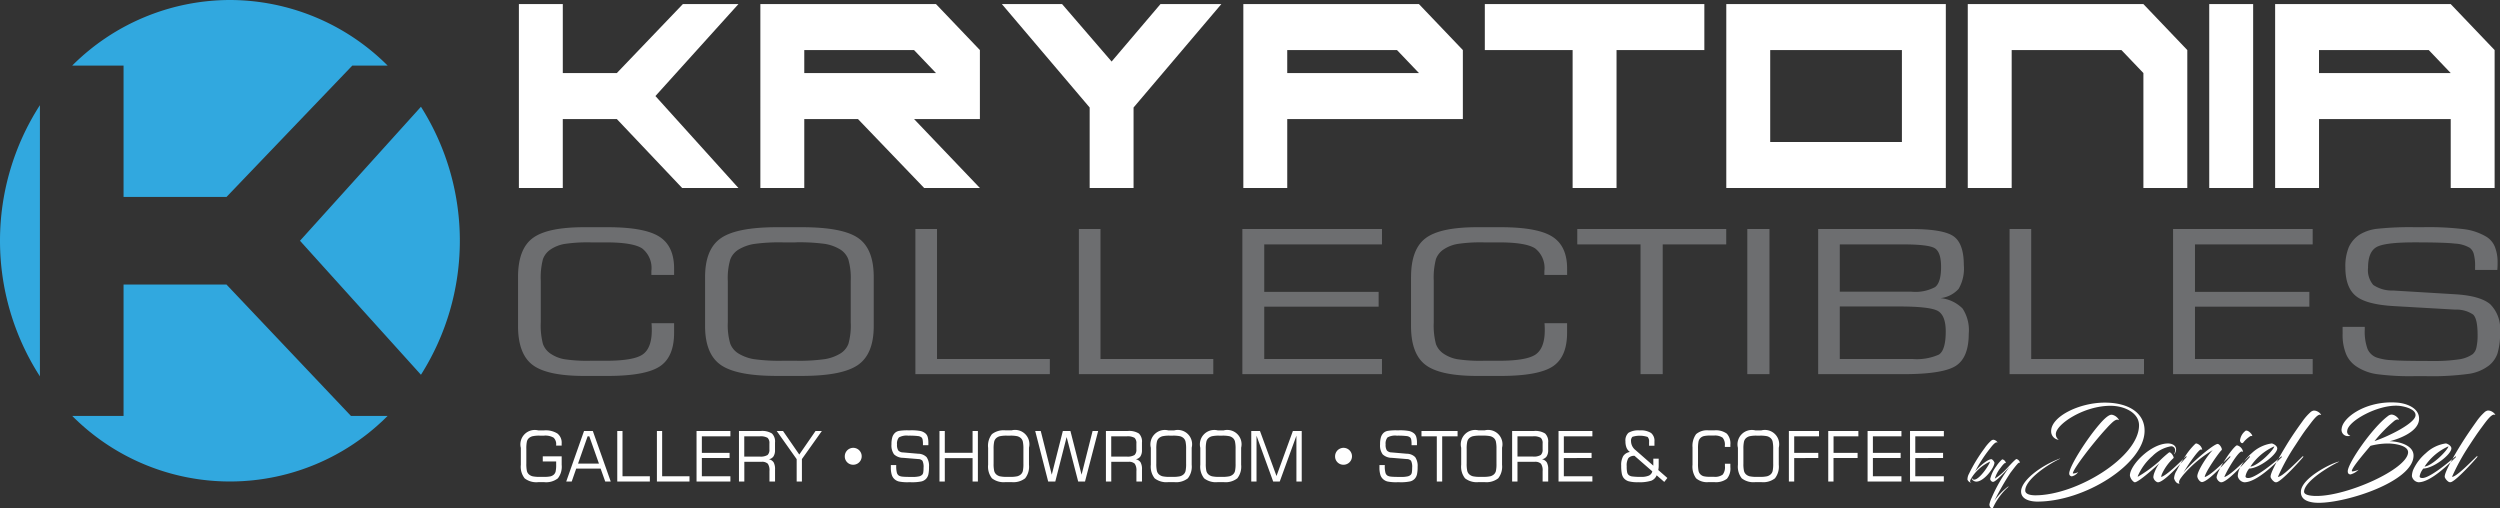
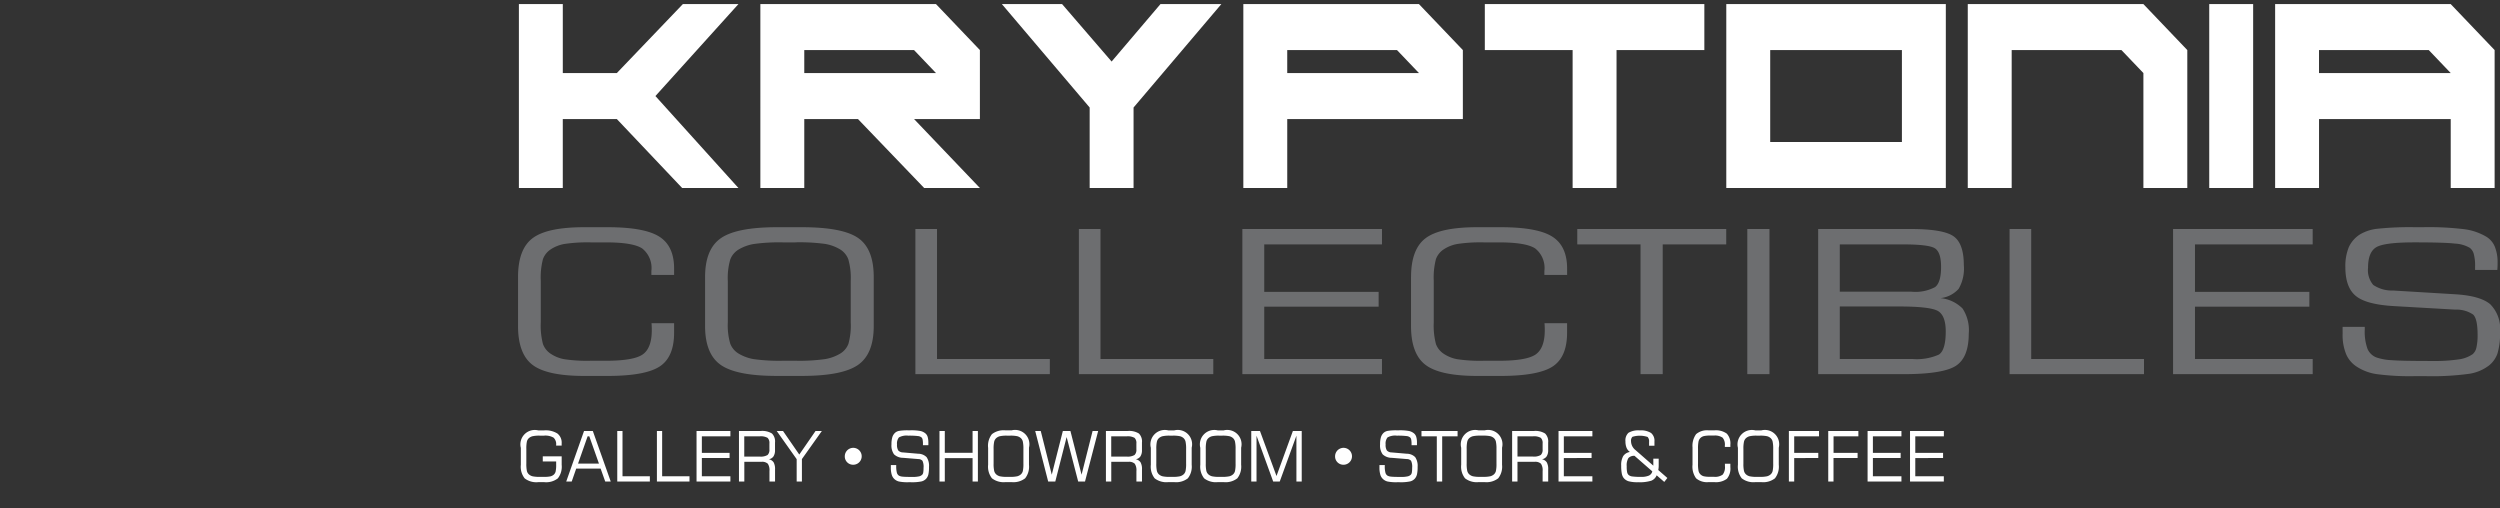
<svg xmlns="http://www.w3.org/2000/svg" width="350.973" height="71.35" viewBox="0 0 350.973 71.35">
  <rect x="0" y="0" width="350.973" height="71.35" fill="#333333" stroke="none" />
  <defs>
    <style>.a{fill:#fff;}.a,.b,.c{fill-rule:evenodd;}.b{fill:#6d6e70;}.c{fill:#31a8df;}</style>
  </defs>
  <g transform="translate(0)">
    <path class="a" d="M134.561,314.958V289.139h6.164v9.682h7.586l9.27-9.682h7.8l-11.653,12.91,11.653,12.909h-7.9l-9.172-9.682h-7.586v9.682Zm33.9-25.819h24.656l6.164,6.455v9.682h-9.246l9.246,9.682h-7.824l-9.295-9.682h-7.537v9.682h-6.164V289.139Zm6.164,9.682h18.492l-3.082-3.227h-15.41v3.227Zm40.066,16.137v-11.3l-12.328-14.523h8.453l6.957,8.069,6.862-8.069h8.547l-12.328,14.523v11.3Zm21.573-25.819h24.656l6.164,6.455v9.682H242.429v9.682h-6.164V289.139Zm24.656,9.682-3.082-3.227h-15.41v3.227Zm21.573,16.137V295.594H270.167v-6.455h30.819v6.455H288.658v19.364Zm21.574,0V289.139h30.82v25.819Zm24.656-6.455V295.594H310.232V308.5Zm9.245,6.455V289.139h24.656l6.164,6.455v19.364h-6.164V298.821l-3.082-3.227h-15.41v19.364Zm33.9,0V289.139h6.164v25.819Zm9.246-25.819h24.655l6.164,6.455v19.364h-6.164v-9.682H387.281v9.682h-6.164V289.139Zm6.164,9.682h18.491l-3.081-3.227h-15.41Z" transform="translate(-61.714 -288.565)" />
    <path class="b" d="M134.442,327.447q0-3.916,2.057-5.452t7.258-1.532h3.266q5.16,0,7.246,1.322t2.081,4.489v.888h-3.19V326.6a3.491,3.491,0,0,0-1.294-3.158q-1.3-.848-5.073-.85h-2.159a21.63,21.63,0,0,0-3.689.224,5.1,5.1,0,0,0-1.922.762,2.788,2.788,0,0,0-1.083,1.359,10.264,10.264,0,0,0-.307,3.069v5.8a10.247,10.247,0,0,0,.307,3.06,2.791,2.791,0,0,0,1.083,1.36,5.06,5.06,0,0,0,1.87.761,21.261,21.261,0,0,0,3.741.224h2.159q3.873,0,5.15-.887c.846-.593,1.275-1.733,1.275-3.41,0-.257-.006-.454-.013-.589s-.012-.266-.025-.383h3.17v1.341q0,3.4-2.017,4.727t-7.31,1.332h-3.266q-5.208,0-7.258-1.537t-2.057-5.452v-6.909Zm38.942-4.854h-1.73a25.525,25.525,0,0,0-4.164.234,6.118,6.118,0,0,0-2.1.78,2.789,2.789,0,0,0-1.159,1.4,9.423,9.423,0,0,0-.34,3.027v5.774a9.233,9.233,0,0,0,.34,3,2.793,2.793,0,0,0,1.159,1.388,6.138,6.138,0,0,0,2.1.78,25.553,25.553,0,0,0,4.164.233h1.73a25.941,25.941,0,0,0,4.183-.233,6.135,6.135,0,0,0,2.12-.78,2.729,2.729,0,0,0,1.134-1.355,9.559,9.559,0,0,0,.326-3.037v-5.8a9.474,9.474,0,0,0-.339-3.032,2.785,2.785,0,0,0-1.159-1.4,6.106,6.106,0,0,0-2.082-.762,26.622,26.622,0,0,0-4.183-.224ZM160.7,327.451q0-3.909,2.217-5.447t7.86-1.541H174.3q5.707,0,7.892,1.518t2.184,5.47v6.9q0,3.924-2.223,5.456t-7.853,1.533h-3.523q-5.65,0-7.86-1.533t-2.217-5.456v-6.9Zm29.525,13.641V320.715h3.036v18.247H209.1v2.13Zm22.952,0V320.715h3.036v18.247h15.836v2.13Zm22.952,0V320.715h19.6v2.158H239.2v6.671h16.059v2.075H239.2v7.343h16.527v2.13Zm23.683-13.645q0-3.916,2.056-5.452t7.258-1.532h3.267q5.16,0,7.245,1.322t2.082,4.489v.888h-3.191V326.6a3.493,3.493,0,0,0-1.293-3.158q-1.3-.848-5.074-.85H270a21.644,21.644,0,0,0-3.69.224,5.1,5.1,0,0,0-1.922.762,2.794,2.794,0,0,0-1.083,1.359,10.264,10.264,0,0,0-.307,3.069v5.8a10.247,10.247,0,0,0,.307,3.06,2.8,2.8,0,0,0,1.083,1.36,5.059,5.059,0,0,0,1.87.761,21.282,21.282,0,0,0,3.742.224h2.158q3.873,0,5.15-.887c.846-.593,1.275-1.733,1.275-3.41,0-.257-.006-.454-.013-.589s-.012-.266-.025-.383h3.171v1.341q0,3.4-2.018,4.727t-7.309,1.332h-3.267q-5.208,0-7.258-1.537t-2.056-5.452v-6.909Zm23.336-4.574v-2.158h20.909v2.158H295.14v18.219h-3.113V322.873Zm23.869,18.219V320.715h3.113v20.377ZM320,329.516h10.076a5.854,5.854,0,0,0,3.3-.644q.844-.645.845-2.836c0-1.4-.3-2.27-.9-2.63s-2.127-.533-4.593-.533H320v6.643Zm0,9.446h10.185a7.582,7.582,0,0,0,3.735-.621c.634-.416.954-1.5.954-3.242,0-1.472-.359-2.425-1.069-2.859s-2.563-.65-5.548-.65H320v7.372Zm-3.036,2.13V320.715h13q4.506,0,5.977,1t1.473,4.078a5.678,5.678,0,0,1-.724,3.317,4.022,4.022,0,0,1-2.543,1.308,5.1,5.1,0,0,1,3.088,1.457,5.537,5.537,0,0,1,.871,3.523q0,3.37-1.819,4.531t-7.3,1.163Zm26.872,0V320.715h3.037v18.247h15.835v2.13Zm22.953,0V320.715h19.6v2.158H369.864v6.671h16.06v2.075h-16.06v7.343h16.527v2.13Zm23.8-6.638H393.7v.383a7.151,7.151,0,0,0,.377,2.682,2.232,2.232,0,0,0,1.237,1.219,7.526,7.526,0,0,0,2.082.388q1.4.118,5.8.116a23.265,23.265,0,0,0,3.7-.224,4.416,4.416,0,0,0,1.954-.733,1.658,1.658,0,0,0,.525-.93,7.66,7.66,0,0,0,.167-1.78c0-1.513-.212-2.462-.628-2.849a4.122,4.122,0,0,0-2.479-.692l-8.622-.495q-3.873-.217-5.349-1.411t-1.486-4.013a7,7,0,0,1,.487-2.859,4.187,4.187,0,0,1,1.582-1.793,6.019,6.019,0,0,1,2.364-.776,43.008,43.008,0,0,1,5.368-.224h1a41.294,41.294,0,0,1,6.054.3,8.166,8.166,0,0,1,2.94,1.038,2.945,2.945,0,0,1,1.191,1.406,5.861,5.861,0,0,1,.385,2.27c0,.262-.007.467-.013.607s-.013.267-.026.379H409.19v-.509a6.172,6.172,0,0,0-.18-1.715,1.6,1.6,0,0,0-.57-.883,4.582,4.582,0,0,0-2.075-.593c-1-.117-2.883-.173-5.669-.173q-4.316,0-5.426.71t-1.108,2.845a3.207,3.207,0,0,0,.724,2.415,4.663,4.663,0,0,0,2.786.79l8.8.532c2.3.145,3.908.608,4.837,1.388a4.87,4.87,0,0,1,1.383,3.91,9.592,9.592,0,0,1-.358,3.008,3.726,3.726,0,0,1-1.179,1.677,6.1,6.1,0,0,1-2.729,1.168,38.232,38.232,0,0,1-6.258.337h-1.39a35.26,35.26,0,0,1-5.464-.29,7.008,7.008,0,0,1-2.678-1,3.927,3.927,0,0,1-1.544-1.779,7.046,7.046,0,0,1-.5-2.85Z" transform="translate(-61.714 -288.565)" />
-     <path class="c" d="M93.992,288.565a31.411,31.411,0,0,1,22.142,9.207h-4.961L93.511,316.217H79.06V297.772H71.851a31.4,31.4,0,0,1,22.141-9.207Zm26.82,14.988-16.983,18.812,16.983,18.812a35.143,35.143,0,0,0,0-37.624Zm-4.679,43.4a31.224,31.224,0,0,1-44.282,0H79.06V328.514H93.511l17.474,18.444ZM67.317,341.4a35.137,35.137,0,0,1,0-38.071Z" transform="translate(-61.714 -288.565)" />
    <path class="a" d="M134.825,351.415a2.021,2.021,0,0,1,2.44-2.431h.86a3.09,3.09,0,0,1,1.847.445,1.627,1.627,0,0,1,.593,1.391v.3h-.773v-.086a1.251,1.251,0,0,0-.356-1.022,2.266,2.266,0,0,0-1.356-.288h-.6a4.337,4.337,0,0,0-1,.082,1.24,1.24,0,0,0-.519.271.945.945,0,0,0-.276.47,4.751,4.751,0,0,0-.079,1.062v2.022a4.716,4.716,0,0,0,.079,1.057.945.945,0,0,0,.276.47,1.256,1.256,0,0,0,.51.272,4.387,4.387,0,0,0,1.011.081h.6a4.072,4.072,0,0,0,.915-.071,1.141,1.141,0,0,0,.464-.243.885.885,0,0,0,.258-.442,4.25,4.25,0,0,0,.075-.963v-.438h-1.881v-.722h2.654v1.189a2.642,2.642,0,0,1-.537,1.9,2.671,2.671,0,0,1-1.9.534h-.86a2.672,2.672,0,0,1-1.9-.534,2.642,2.642,0,0,1-.537-1.9v-2.407Zm8.039,2.233H145.8l-1.352-3.823h-.241l-1.342,3.823Zm-1.657,2.518,2.5-7.095h1.233l2.516,7.095h-.774l-.646-1.815h-3.428l-.631,1.815Zm7.165,0v-7.095h.736v6.353h3.839v.742Zm5.565,0v-7.095h.736v6.353h3.839v.742Zm5.564,0v-7.095h4.753v.752h-4.007v2.322h3.894v.723h-3.894v2.556h4.007v.742Zm8.864-6.343H166.2v2.84h2.161a1.879,1.879,0,0,0,1.108-.22.981.981,0,0,0,.262-.786v-.829a1,1,0,0,0-.253-.79,1.9,1.9,0,0,0-1.117-.215Zm-2.907,6.343v-7.095h3.058a2.56,2.56,0,0,1,1.572.355,1.563,1.563,0,0,1,.43,1.264v1.072a1.532,1.532,0,0,1-.216.876.961.961,0,0,1-.658.4,1.054,1.054,0,0,1,.678.434,1.929,1.929,0,0,1,.2.992v1.7h-.783V354.7a1.653,1.653,0,0,0-.23-1.031,1.161,1.161,0,0,0-.9-.269h-2.4v2.762Zm8.836,0h-.736v-3.141l-2.8-3.954h.884l2.284,3.307,2.282-3.307h.887l-2.8,3.941v3.154Zm12.484-2.311h.755v.133a3.522,3.522,0,0,0,.091.934.7.7,0,0,0,.3.424,1.339,1.339,0,0,0,.505.135c.226.028.7.041,1.4.041a3.986,3.986,0,0,0,.9-.078.9.9,0,0,0,.473-.256.655.655,0,0,0,.128-.323,3.862,3.862,0,0,0,.04-.62,1.98,1.98,0,0,0-.152-.992.806.806,0,0,0-.6-.241l-2.091-.172a1.872,1.872,0,0,1-1.3-.491,2.134,2.134,0,0,1-.36-1.4,3.414,3.414,0,0,1,.118-1,1.427,1.427,0,0,1,.384-.624,1.184,1.184,0,0,1,.573-.27,7.276,7.276,0,0,1,1.3-.078h.243a6.99,6.99,0,0,1,1.467.1,1.645,1.645,0,0,1,.713.361,1.018,1.018,0,0,1,.289.49,2.851,2.851,0,0,1,.093.79c0,.092,0,.163,0,.212s0,.093-.006.132h-.755V350.9a3.111,3.111,0,0,0-.043-.6.614.614,0,0,0-.139-.307.892.892,0,0,0-.5-.207,10.133,10.133,0,0,0-1.374-.06,2.2,2.2,0,0,0-1.316.248,1.359,1.359,0,0,0-.268.99,1.464,1.464,0,0,0,.175.841.917.917,0,0,0,.676.275l2.132.185a1.662,1.662,0,0,1,1.173.483,2.163,2.163,0,0,1,.335,1.361,4.69,4.69,0,0,1-.087,1.048,1.4,1.4,0,0,1-.286.584,1.309,1.309,0,0,1-.661.406,6.516,6.516,0,0,1-1.518.118h-.337a5.978,5.978,0,0,1-1.325-.1,1.422,1.422,0,0,1-.649-.348,1.334,1.334,0,0,1-.374-.619,3.406,3.406,0,0,1-.121-.992v-.348Zm6.829,2.311v-7.095h.746v3.065h3.9v-3.065H199v7.095h-.746v-3.289h-3.9v3.289Zm9.9-6.441h-.419a4.317,4.317,0,0,0-1.01.082,1.238,1.238,0,0,0-.509.271.969.969,0,0,0-.281.488,4.6,4.6,0,0,0-.083,1.054v2.01a4.515,4.515,0,0,0,.083,1.046.962.962,0,0,0,.281.483,1.252,1.252,0,0,0,.509.272,4.389,4.389,0,0,0,1.01.081h.419a4.448,4.448,0,0,0,1.014-.081,1.246,1.246,0,0,0,.514-.272.944.944,0,0,0,.275-.471,4.714,4.714,0,0,0,.079-1.058v-2.018a4.693,4.693,0,0,0-.082-1.056.969.969,0,0,0-.281-.488,1.254,1.254,0,0,0-.5-.265,4.517,4.517,0,0,0-1.014-.078Zm-3.075,1.692a2.644,2.644,0,0,1,.537-1.9,2.671,2.671,0,0,1,1.906-.536h.854a2.01,2.01,0,0,1,2.443,2.433v2.4a2.642,2.642,0,0,1-.539,1.9,2.675,2.675,0,0,1-1.9.534h-.854a2.676,2.676,0,0,1-1.906-.534,2.643,2.643,0,0,1-.537-1.9v-2.4Zm6.618-2.346h.773l1.547,6.137,1.555-6.137h1.065l1.564,6.137,1.547-6.137h.783l-1.847,7.095h-.959l-1.62-6.247-1.592,6.247h-1l-1.82-7.095Zm12.83.752h-2.162v2.84h2.162a1.879,1.879,0,0,0,1.108-.22.981.981,0,0,0,.262-.786v-.829a1,1,0,0,0-.253-.79,1.9,1.9,0,0,0-1.117-.215Zm-2.907,6.343v-7.095h3.058a2.562,2.562,0,0,1,1.572.355,1.563,1.563,0,0,1,.43,1.264v1.072a1.532,1.532,0,0,1-.216.876.961.961,0,0,1-.658.4,1.054,1.054,0,0,1,.678.434,1.929,1.929,0,0,1,.2.992v1.7h-.783V354.7a1.653,1.653,0,0,0-.23-1.031,1.161,1.161,0,0,0-.9-.269h-2.4v2.762Zm9.376-6.441h-.419a4.317,4.317,0,0,0-1.01.082,1.238,1.238,0,0,0-.509.271.969.969,0,0,0-.281.488,4.619,4.619,0,0,0-.082,1.054v2.01a4.531,4.531,0,0,0,.082,1.046.962.962,0,0,0,.281.483,1.252,1.252,0,0,0,.509.272,4.389,4.389,0,0,0,1.01.081h.419a4.448,4.448,0,0,0,1.014-.081,1.25,1.25,0,0,0,.515-.272.942.942,0,0,0,.274-.471,4.7,4.7,0,0,0,.08-1.058v-2.018a4.618,4.618,0,0,0-.083-1.056.969.969,0,0,0-.281-.488,1.247,1.247,0,0,0-.505-.265,4.511,4.511,0,0,0-1.014-.078Zm-3.075,1.692a2.022,2.022,0,0,1,2.443-2.433h.854a2.01,2.01,0,0,1,2.443,2.433v2.4a2.642,2.642,0,0,1-.539,1.9,2.674,2.674,0,0,1-1.9.534h-.854a2.676,2.676,0,0,1-1.906-.534,2.647,2.647,0,0,1-.537-1.9v-2.4Zm10.019-1.692h-.419a4.307,4.307,0,0,0-1.009.082,1.236,1.236,0,0,0-.51.271.969.969,0,0,0-.281.488,4.619,4.619,0,0,0-.082,1.054v2.01a4.531,4.531,0,0,0,.082,1.046.962.962,0,0,0,.281.483,1.249,1.249,0,0,0,.51.272,4.378,4.378,0,0,0,1.009.081h.419a4.441,4.441,0,0,0,1.014-.081,1.25,1.25,0,0,0,.515-.272.942.942,0,0,0,.274-.471,4.7,4.7,0,0,0,.08-1.058v-2.018a4.618,4.618,0,0,0-.083-1.056.969.969,0,0,0-.281-.488,1.247,1.247,0,0,0-.505-.265,4.511,4.511,0,0,0-1.014-.078Zm-3.075,1.692a2.022,2.022,0,0,1,2.443-2.433h.854a2.01,2.01,0,0,1,2.443,2.433v2.4a2.647,2.647,0,0,1-.538,1.9,2.678,2.678,0,0,1-1.9.534h-.854a2.676,2.676,0,0,1-1.906-.534,2.647,2.647,0,0,1-.537-1.9v-2.4Zm7.158,4.749v-7.095H238.6l2.321,6.322,2.3-6.322h1.241v7.095h-.745v-6.433l-2.34,6.433h-.922l-2.339-6.433v6.433Zm17.99-2.311h.755v.133a3.471,3.471,0,0,0,.092.934.7.7,0,0,0,.3.424,1.345,1.345,0,0,0,.505.135q.341.042,1.406.041a3.976,3.976,0,0,0,.9-.078.908.908,0,0,0,.474-.256.665.665,0,0,0,.127-.323,3.862,3.862,0,0,0,.04-.62,1.981,1.981,0,0,0-.152-.992.806.806,0,0,0-.6-.241l-2.09-.172a1.87,1.87,0,0,1-1.3-.491,2.128,2.128,0,0,1-.361-1.4,3.375,3.375,0,0,1,.119-1,1.425,1.425,0,0,1,.383-.624,1.189,1.189,0,0,1,.573-.27,7.289,7.289,0,0,1,1.3-.078h.242a7,7,0,0,1,1.468.1,1.656,1.656,0,0,1,.713.361,1.034,1.034,0,0,1,.289.49,2.851,2.851,0,0,1,.093.79c0,.092,0,.163,0,.212s0,.093-.006.132h-.755V350.9a3.017,3.017,0,0,0-.044-.6.614.614,0,0,0-.138-.307.9.9,0,0,0-.5-.207,10.151,10.151,0,0,0-1.375-.06,2.2,2.2,0,0,0-1.315.248,1.354,1.354,0,0,0-.269.99,1.464,1.464,0,0,0,.175.841.919.919,0,0,0,.676.275l2.133.185a1.659,1.659,0,0,1,1.172.483,2.156,2.156,0,0,1,.336,1.361,4.751,4.751,0,0,1-.087,1.048,1.421,1.421,0,0,1-.286.584,1.311,1.311,0,0,1-.662.406,6.505,6.505,0,0,1-1.517.118h-.337a5.966,5.966,0,0,1-1.325-.1,1.423,1.423,0,0,1-.649-.348,1.334,1.334,0,0,1-.374-.619,3.4,3.4,0,0,1-.122-.992v-.348Zm5.907-4.032v-.752h5.069v.752h-2.162v6.343h-.755v-6.343Zm8.648-.1h-.42a4.307,4.307,0,0,0-1.009.082,1.242,1.242,0,0,0-.51.271.984.984,0,0,0-.281.488,4.677,4.677,0,0,0-.082,1.054v2.01a4.588,4.588,0,0,0,.082,1.046.977.977,0,0,0,.281.483,1.256,1.256,0,0,0,.51.272,4.378,4.378,0,0,0,1.009.081h.42a4.447,4.447,0,0,0,1.014-.081,1.252,1.252,0,0,0,.514-.272.944.944,0,0,0,.275-.471,4.714,4.714,0,0,0,.079-1.058v-2.018a4.694,4.694,0,0,0-.082-1.056.984.984,0,0,0-.281-.488,1.253,1.253,0,0,0-.505-.265,4.517,4.517,0,0,0-1.014-.078Zm-3.075,1.692a2.022,2.022,0,0,1,2.443-2.433h.854a2.01,2.01,0,0,1,2.443,2.433v2.4a2.642,2.642,0,0,1-.539,1.9,2.677,2.677,0,0,1-1.9.534h-.854a2.674,2.674,0,0,1-1.906-.534,2.643,2.643,0,0,1-.537-1.9v-2.4Zm10.066-1.594h-2.162v2.84h2.162a1.878,1.878,0,0,0,1.107-.22.981.981,0,0,0,.262-.786v-.829a1,1,0,0,0-.253-.79,1.894,1.894,0,0,0-1.116-.215ZM274,356.166v-7.095h3.058a2.56,2.56,0,0,1,1.572.355,1.563,1.563,0,0,1,.43,1.264v1.072a1.532,1.532,0,0,1-.216.876.961.961,0,0,1-.658.4,1.054,1.054,0,0,1,.678.434,1.93,1.93,0,0,1,.2.992v1.7h-.783V354.7a1.653,1.653,0,0,0-.23-1.031,1.161,1.161,0,0,0-.9-.269h-2.4v2.762Zm6.515,0v-7.095h4.753v.752H281.26v2.322h3.894v.723H281.26v2.556h4.007v.742Zm13.166-1.425-2.494-2.181a1.078,1.078,0,0,0-.86.311,1.944,1.944,0,0,0-.241,1.146,3.969,3.969,0,0,0,.062.848.709.709,0,0,0,.207.38.953.953,0,0,0,.5.207,8.439,8.439,0,0,0,1.239.06,2.635,2.635,0,0,0,1.111-.18.86.86,0,0,0,.473-.591Zm.614.547a1.36,1.36,0,0,1-.755.761,5.439,5.439,0,0,1-1.843.215,4.8,4.8,0,0,1-1.356-.137,1.425,1.425,0,0,1-.687-.464,1.465,1.465,0,0,1-.259-.624,5.7,5.7,0,0,1-.083-1.1,2.532,2.532,0,0,1,.283-1.345,1.387,1.387,0,0,1,.937-.576,1.41,1.41,0,0,1-.471-.6,2.39,2.39,0,0,1-.152-.9,1.443,1.443,0,0,1,.427-1.194,2.714,2.714,0,0,1,1.593-.336,2.647,2.647,0,0,1,1.574.362,1.4,1.4,0,0,1,.478,1.189v.6h-.754v-.544a.888.888,0,0,0-.206-.686,3.5,3.5,0,0,0-2.135-.018.8.8,0,0,0-.194.633,1.626,1.626,0,0,0,.637,1.234l.049.042,2.445,2.139v-.985h.755v1.042c0,.07-.005.151-.014.242s-.024.2-.045.316l1.278,1.114-.437.555-1.065-.927Zm5.034-3.873a2.79,2.79,0,0,1,.5-1.9,2.348,2.348,0,0,1,1.76-.533h.792a2.612,2.612,0,0,1,1.757.46,2.038,2.038,0,0,1,.5,1.563v.309h-.773v-.2a1.49,1.49,0,0,0-.314-1.1,1.856,1.856,0,0,0-1.23-.3H301.8a3.681,3.681,0,0,0-.9.078,1.073,1.073,0,0,0-.466.265,1,1,0,0,0-.262.474,5.03,5.03,0,0,0-.075,1.068v2.02a5.04,5.04,0,0,0,.075,1.066,1,1,0,0,0,.262.473,1.061,1.061,0,0,0,.454.265,3.634,3.634,0,0,0,.907.078h.523a1.812,1.812,0,0,0,1.249-.309,1.7,1.7,0,0,0,.309-1.187c0-.09,0-.158,0-.2s0-.093-.006-.134h.768v.467a2.217,2.217,0,0,1-.489,1.646,2.59,2.59,0,0,1-1.772.464h-.792a2.344,2.344,0,0,1-1.76-.536,2.787,2.787,0,0,1-.5-1.9v-2.406Zm9.441-1.69h-.419a4.307,4.307,0,0,0-1.009.082,1.236,1.236,0,0,0-.51.271.969.969,0,0,0-.281.488,4.619,4.619,0,0,0-.082,1.054v2.01a4.531,4.531,0,0,0,.082,1.046.962.962,0,0,0,.281.483,1.25,1.25,0,0,0,.51.272,4.378,4.378,0,0,0,1.009.081h.419a4.458,4.458,0,0,0,1.015-.081,1.242,1.242,0,0,0,.513-.272.952.952,0,0,0,.276-.471,4.776,4.776,0,0,0,.079-1.058v-2.018a4.618,4.618,0,0,0-.083-1.056.969.969,0,0,0-.281-.488,1.249,1.249,0,0,0-.5-.265,4.527,4.527,0,0,0-1.015-.078Zm-3.075,1.692a2.022,2.022,0,0,1,2.443-2.433h.854a2.01,2.01,0,0,1,2.443,2.433v2.4a2.647,2.647,0,0,1-.538,1.9,2.678,2.678,0,0,1-1.9.534h-.854a2.676,2.676,0,0,1-1.906-.534,2.647,2.647,0,0,1-.537-1.9v-2.4Zm7.158,4.749v-7.095h4.231v.752H313.6v2.322h3.381v.723H313.6v3.3Zm5.525,0v-7.095h4.231v.752h-3.485v2.322H322.5v.723h-3.381v3.3Zm5.524,0v-7.095h4.753v.752h-4.007v2.322h3.894v.723h-3.894v2.556h4.007v.742Zm5.957,0v-7.095h4.752v.752H330.6v2.322H334.5v.723H330.6v2.556h4.006v.742Z" transform="translate(-61.714 -288.565)" />
    <path class="a" d="M250.278,353.809a1.187,1.187,0,1,0-1.133-1.186A1.162,1.162,0,0,0,250.278,353.809Z" transform="translate(-61.714 -288.565)" />
    <path class="a" d="M181.446,353.809a1.187,1.187,0,1,0-1.133-1.186A1.162,1.162,0,0,0,181.446,353.809Z" transform="translate(-61.714 -288.565)" />
-     <path class="a" d="M341.087,351.535c.467-.609.811-.962,1.018-.85.145.089-.153-.384-.582-.384a.621.621,0,0,0-.291.144,6,6,0,0,0-.926,1.074,22.425,22.425,0,0,0-2.167,3.56,1.659,1.659,0,0,0-.214.833.757.757,0,0,0,.275.321.247.247,0,0,0,.245.04c-.344-.04-.03-.505.192-.842a6.121,6.121,0,0,1,2.457-2.06c-.069.4-1.462,2.533-2.235,2.533a.317.317,0,0,1-.291-.232c0-.024-.031-.008-.031.032,0,.264.337.473.636.473,1.056,0,2.541-1.948,2.541-2.67a.988.988,0,0,0-.36-.457c-.413-.152-1.76.938-2.357,1.708a19.972,19.972,0,0,1,2.09-3.223Zm3.858,2.165c-.322.352-.635.785-.972,1.218a37.789,37.789,0,0,0-2.266,3.952,8.814,8.814,0,0,1,1.937-2.012c.038,0,.038.048.038.048a8.8,8.8,0,0,0-2.19,2.982.114.114,0,0,1-.084.025c-.306.032-.421-.41-.4-.554a4.212,4.212,0,0,1,.321-.93,21.107,21.107,0,0,1,2.519-4.337c-.773.826-1.853,2.029-2.312,2.125h-.061a.49.49,0,0,1-.36-.409,4.787,4.787,0,0,1,.858-1.788,4.857,4.857,0,0,1,.765-.914.152.152,0,0,1,.107-.048.651.651,0,0,1,.475.521c0,.033-.023-.008-.084-.016-.123-.016-.437.369-.7.73a4.241,4.241,0,0,0-.766,1.467,7.728,7.728,0,0,0,1.509-1.251c.4-.409,1-1.1,1.424-1.451a.155.155,0,0,1,.115-.048.675.675,0,0,1,.474.521c0,.032-.03-.008-.084-.016s-.161.064-.268.185Zm13.156-8.165c1.9.027,3.91,1,3.91,2.738,0,4.474-8.791,9.829-14.565,9.829-.518,0-1.411-.1-1.411-.678,0-1.41,2.732-3.416,4.829-4.433.052-.041.078-.054.078-.068-2.758,1.017-5.489,3.132-5.489,4.636,0,1.221,1.5,1.424,2.278,1.424,6.68,0,14.953-5.26,15.057-9.856.064-2.521-2.15-4.053-5.632-4.039-3.547.013-7.483,1.952-7.483,4a1.187,1.187,0,0,0,1.075,1.22.932.932,0,0,1-.415-.814c0-1.342,3.949-4.012,7.768-3.958Zm-.764,3.28c-1.877,2.061-4.622,5.64-4.622,6.223a1.52,1.52,0,0,0,.751-.2,1.46,1.46,0,0,1-.893.6.378.378,0,0,1-.363-.407c0-.962,2.434-4.812,4.247-6.9.285-.339,1.165-1.342,1.683-1.342a.79.79,0,0,1,.3.068c.582.217.88.827.686.664-.208-.122-.492.027-.816.3a12.261,12.261,0,0,0-.971,1Zm6.784,6.236a5.841,5.841,0,0,1,.751-1.464c-.389.407-2.913,2.685-3.457,2.685a.414.414,0,0,1-.116-.041,1.433,1.433,0,0,1-.57-.908c0-1.478,2.965-4.5,5.347-4.5.492,0,1.139.217,1.139.854a1.138,1.138,0,0,1-.246.637c-.026.014-.052,0-.039-.014a1.017,1.017,0,0,0,.143-.488.534.534,0,0,0-.635-.582,4.815,4.815,0,0,0-2.537,1.355,7.765,7.765,0,0,0-2.085,2.874.1.1,0,0,0,.091,0,19.674,19.674,0,0,0,2.913-2.115,14.462,14.462,0,0,1,1.4-1.26c.259-.136.7.61.647.772a7.058,7.058,0,0,0-1.618,2.21,1.435,1.435,0,0,0-.129.461c.815-.244,2.667-2.1,3.469-2.888.065-.067.13.041.091.082-1.126,1.288-3.237,3.552-4.013,3.552a.445.445,0,0,1-.221-.082.909.909,0,0,1-.427-.637,2.337,2.337,0,0,1,.1-.5Zm9.476-3.28c.169-.149-.246-.881-.556-.881-.441,0-2.719,1.83-4.169,3.321a5.345,5.345,0,0,0-.66.759,25.4,25.4,0,0,1,1.476-2.223c.388-.529.867-1.1,1.035-1.085.1.014.156.082.156.027a1.1,1.1,0,0,0-.816-.867.242.242,0,0,0-.168.068,9.325,9.325,0,0,0-1.373,1.681,17.83,17.83,0,0,0-1.229,2.06,2.273,2.273,0,0,0-.363,1.085c.1.393.414.827.8.732-.2-.1-.1-.461.246-.895a6.225,6.225,0,0,1,.466-.569,16.742,16.742,0,0,1,3.922-3.227c-.673.637-2.174,2.9-2.174,3.674a.945.945,0,0,0,.232.529.624.624,0,0,0,.4.284c.777,0,2.887-2.236,4.013-3.524a.066.066,0,0,0-.1-.082c-.829.814-2.68,2.671-3.5,2.9.026-.638,2.033-3.5,2.356-3.769Zm-.013,4.5a.635.635,0,0,1-.155-.014.917.917,0,0,1-.531-.651c0-.786,1.877-3.741,2.706-4.433a.266.266,0,0,1,.194-.081,1.154,1.154,0,0,1,.816.881c0,.054-.065-.013-.169-.027-.53-.054-2.3,3.037-2.459,3.593.789-.217,2.68-2.1,3.469-2.9.091-.067.156.041.117.082-1.127,1.274-3.185,3.484-3.988,3.552ZM377,349.019a2,2,0,0,0-.815,1.383c.013.244.284.528.466.284a4.028,4.028,0,0,1,.97-.881.373.373,0,0,1,.273-.014c.051,0-.026-.2-.143-.338-.168-.2-.453-.475-.751-.434Zm.479,5.328c1.45-.041,3.936-1.993,3.936-2.834,0-.379-.6-.691-.79-.691a5.091,5.091,0,0,0-2.783,1.355,6.725,6.725,0,0,0-1.787,2.346,2.629,2.629,0,0,0-.181.894,1.07,1.07,0,0,0,.919.855c1.722,0,4.3-2.59,5.269-3.539.039-.04-.052-.108-.09-.081-1.308,1.139-3.677,3.023-4.622,3.023-.285,0-.4-.1-.388-.258a2.333,2.333,0,0,1,.517-1.07ZM381,351.229c-.078.515-2.227,2.711-3.354,2.846A7.853,7.853,0,0,1,381,351.229Zm1.657-.1c.8-1.315,1.631-2.495,2.3-3.417a7.421,7.421,0,0,1,1.074-1.233.959.959,0,0,1,.48-.271c.725-.041,1.243.745,1,.6-.453-.217-1.294,1.058-1.864,1.79s-1.087,1.545-1.734,2.535a29.707,29.707,0,0,0-2.408,4.378c.556.068,2.705-2.142,3.469-2.874.078-.067.129.041.091.082-.635.759-2.887,3.226-3.664,3.524a.436.436,0,0,1-.414-.054,1.456,1.456,0,0,1-.466-.542.336.336,0,0,1-.039-.2c0-.407.6-1.722,2.175-4.311Zm15.191-3.484c.233-.163.453-.244.6-.163.221.176-.233-.651-.971-.718a.925.925,0,0,0-.53.216c-2.24,1.681-5.606,6.6-5.632,7.728-.013.352.181.46.4.46a2.589,2.589,0,0,0,1.126-.664,2.846,2.846,0,0,1-.855.244c-.051,0-.1-.027-.1-.068,0-.474,1.877-2.643,2.615-3.524a9.9,9.9,0,0,1,2.382-.326c.168,0,.324,0,.492.014.945.068,2.473.366,2.408,1.274-.194,2.359-8.532,6.074-12.83,6.074-.168,0-.336,0-.492-.014-.349-.027-1.307-.108-1.281-.61.09-1.451,3.469-3.484,4.841-4.148.091-.041.1-.041.091-.055-.958.136-5.269,2.278-5.373,4.176-.064,1.017.726,1.437,1.774,1.572a5.828,5.828,0,0,0,.725.041c3.974,0,13.205-2.982,13.309-6.575.052-1.437-1.839-1.952-2.952-2.047a2.658,2.658,0,0,0-.44-.013c.919-.217,4.065-1.193,4.168-3.078.091-1.586-1.747-2.264-3.132-2.358-.247-.014-.48-.028-.713-.028-3.961,0-6.848,2.183-7.016,3.661a.877.877,0,0,0,.932,1.07.52.52,0,0,0,.285-.067.557.557,0,0,1-.441-.664c.065-1.356,4.3-3.715,7.173-3.525.686.041,2.576.434,2.407,1.423-.194,1.071-3.585,2.793-5.748,3.538a20.066,20.066,0,0,1,2.784-2.846Zm4.078,6.7a2.345,2.345,0,0,0-.518,1.07c-.013.163.1.258.388.258.945,0,3.315-1.884,4.622-3.023.039-.027.13.041.091.081-.971.949-3.547,3.539-5.269,3.539a1.07,1.07,0,0,1-.92-.855,2.606,2.606,0,0,1,.182-.894,6.722,6.722,0,0,1,1.786-2.346,5.1,5.1,0,0,1,2.784-1.355c.194,0,.79.312.79.691,0,.841-2.486,2.793-3.936,2.834Zm3.521-3.118a7.85,7.85,0,0,0-3.353,2.846c1.126-.135,3.276-2.331,3.353-2.846Zm1.657-.1c-1.579,2.589-2.175,3.9-2.175,4.311a.336.336,0,0,0,.039.2,1.474,1.474,0,0,0,.466.542.437.437,0,0,0,.415.054c.776-.3,3.029-2.765,3.663-3.524.039-.041-.013-.149-.09-.082-.764.732-2.913,2.942-3.47,2.874a29.9,29.9,0,0,1,2.408-4.378c.647-.99,1.178-1.79,1.735-2.535s1.411-2.007,1.864-1.79c.246.149-.272-.637-1-.6a.957.957,0,0,0-.479.271,7.375,7.375,0,0,0-1.074,1.233C408.739,348.639,407.91,349.819,407.107,351.134Z" transform="translate(-61.714 -288.565)" />
  </g>
</svg>